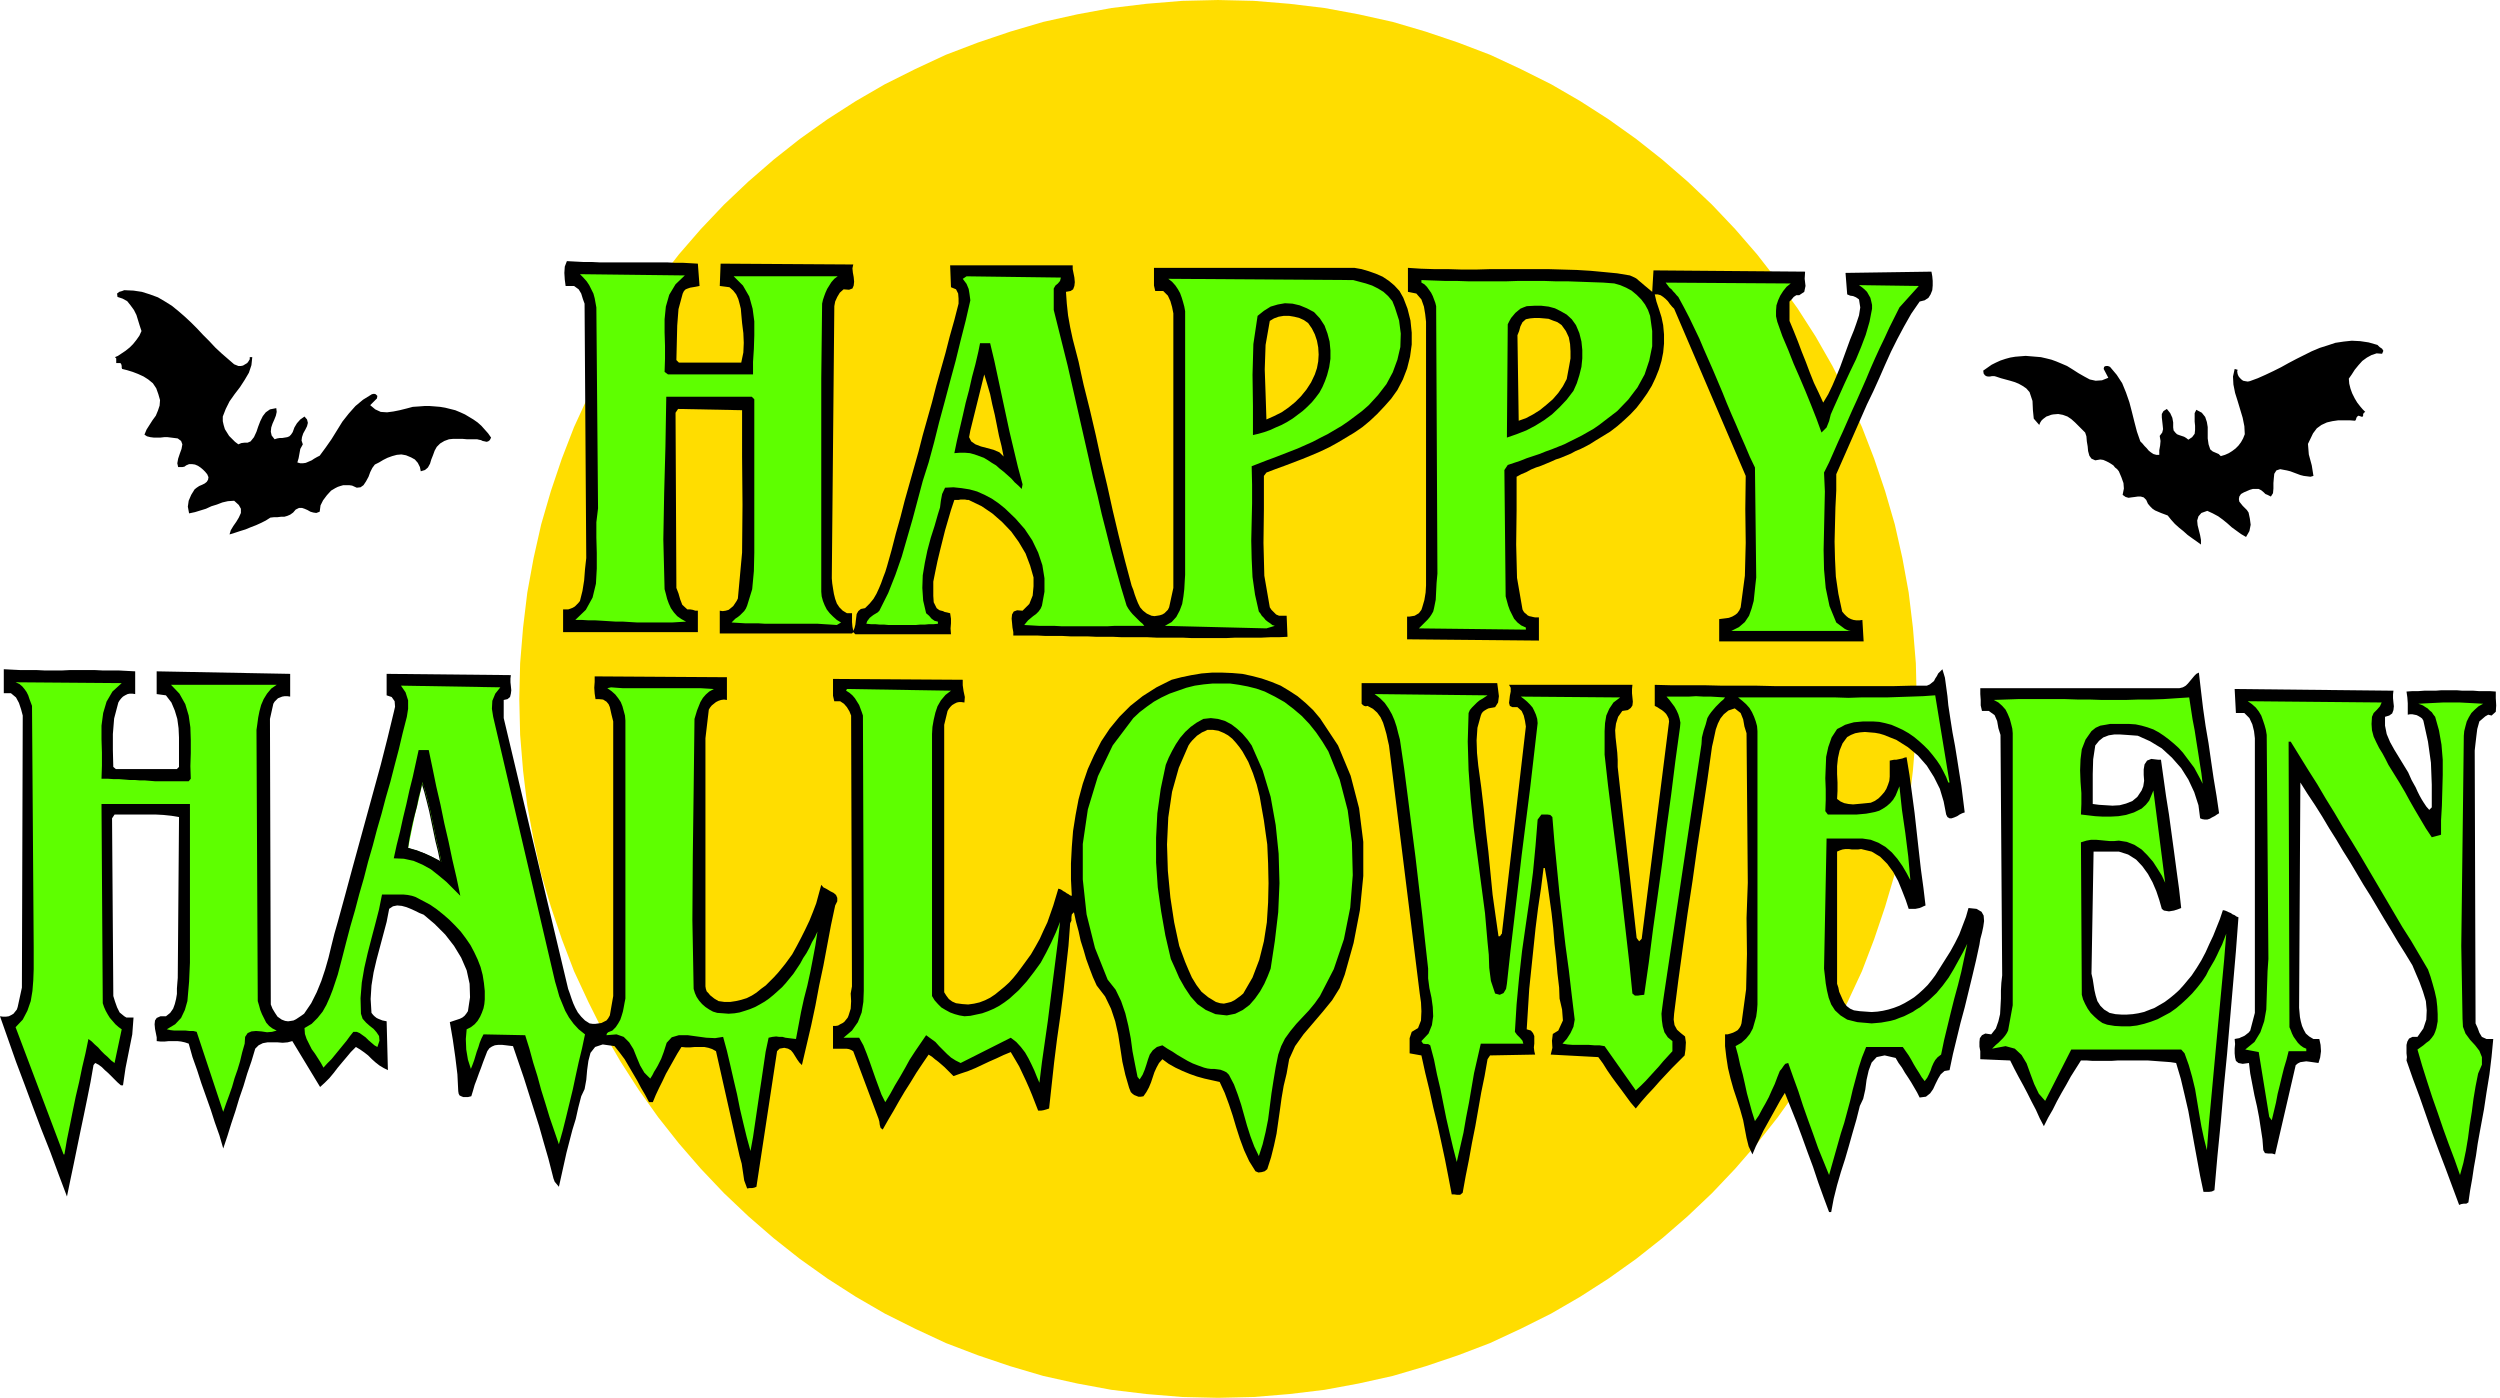
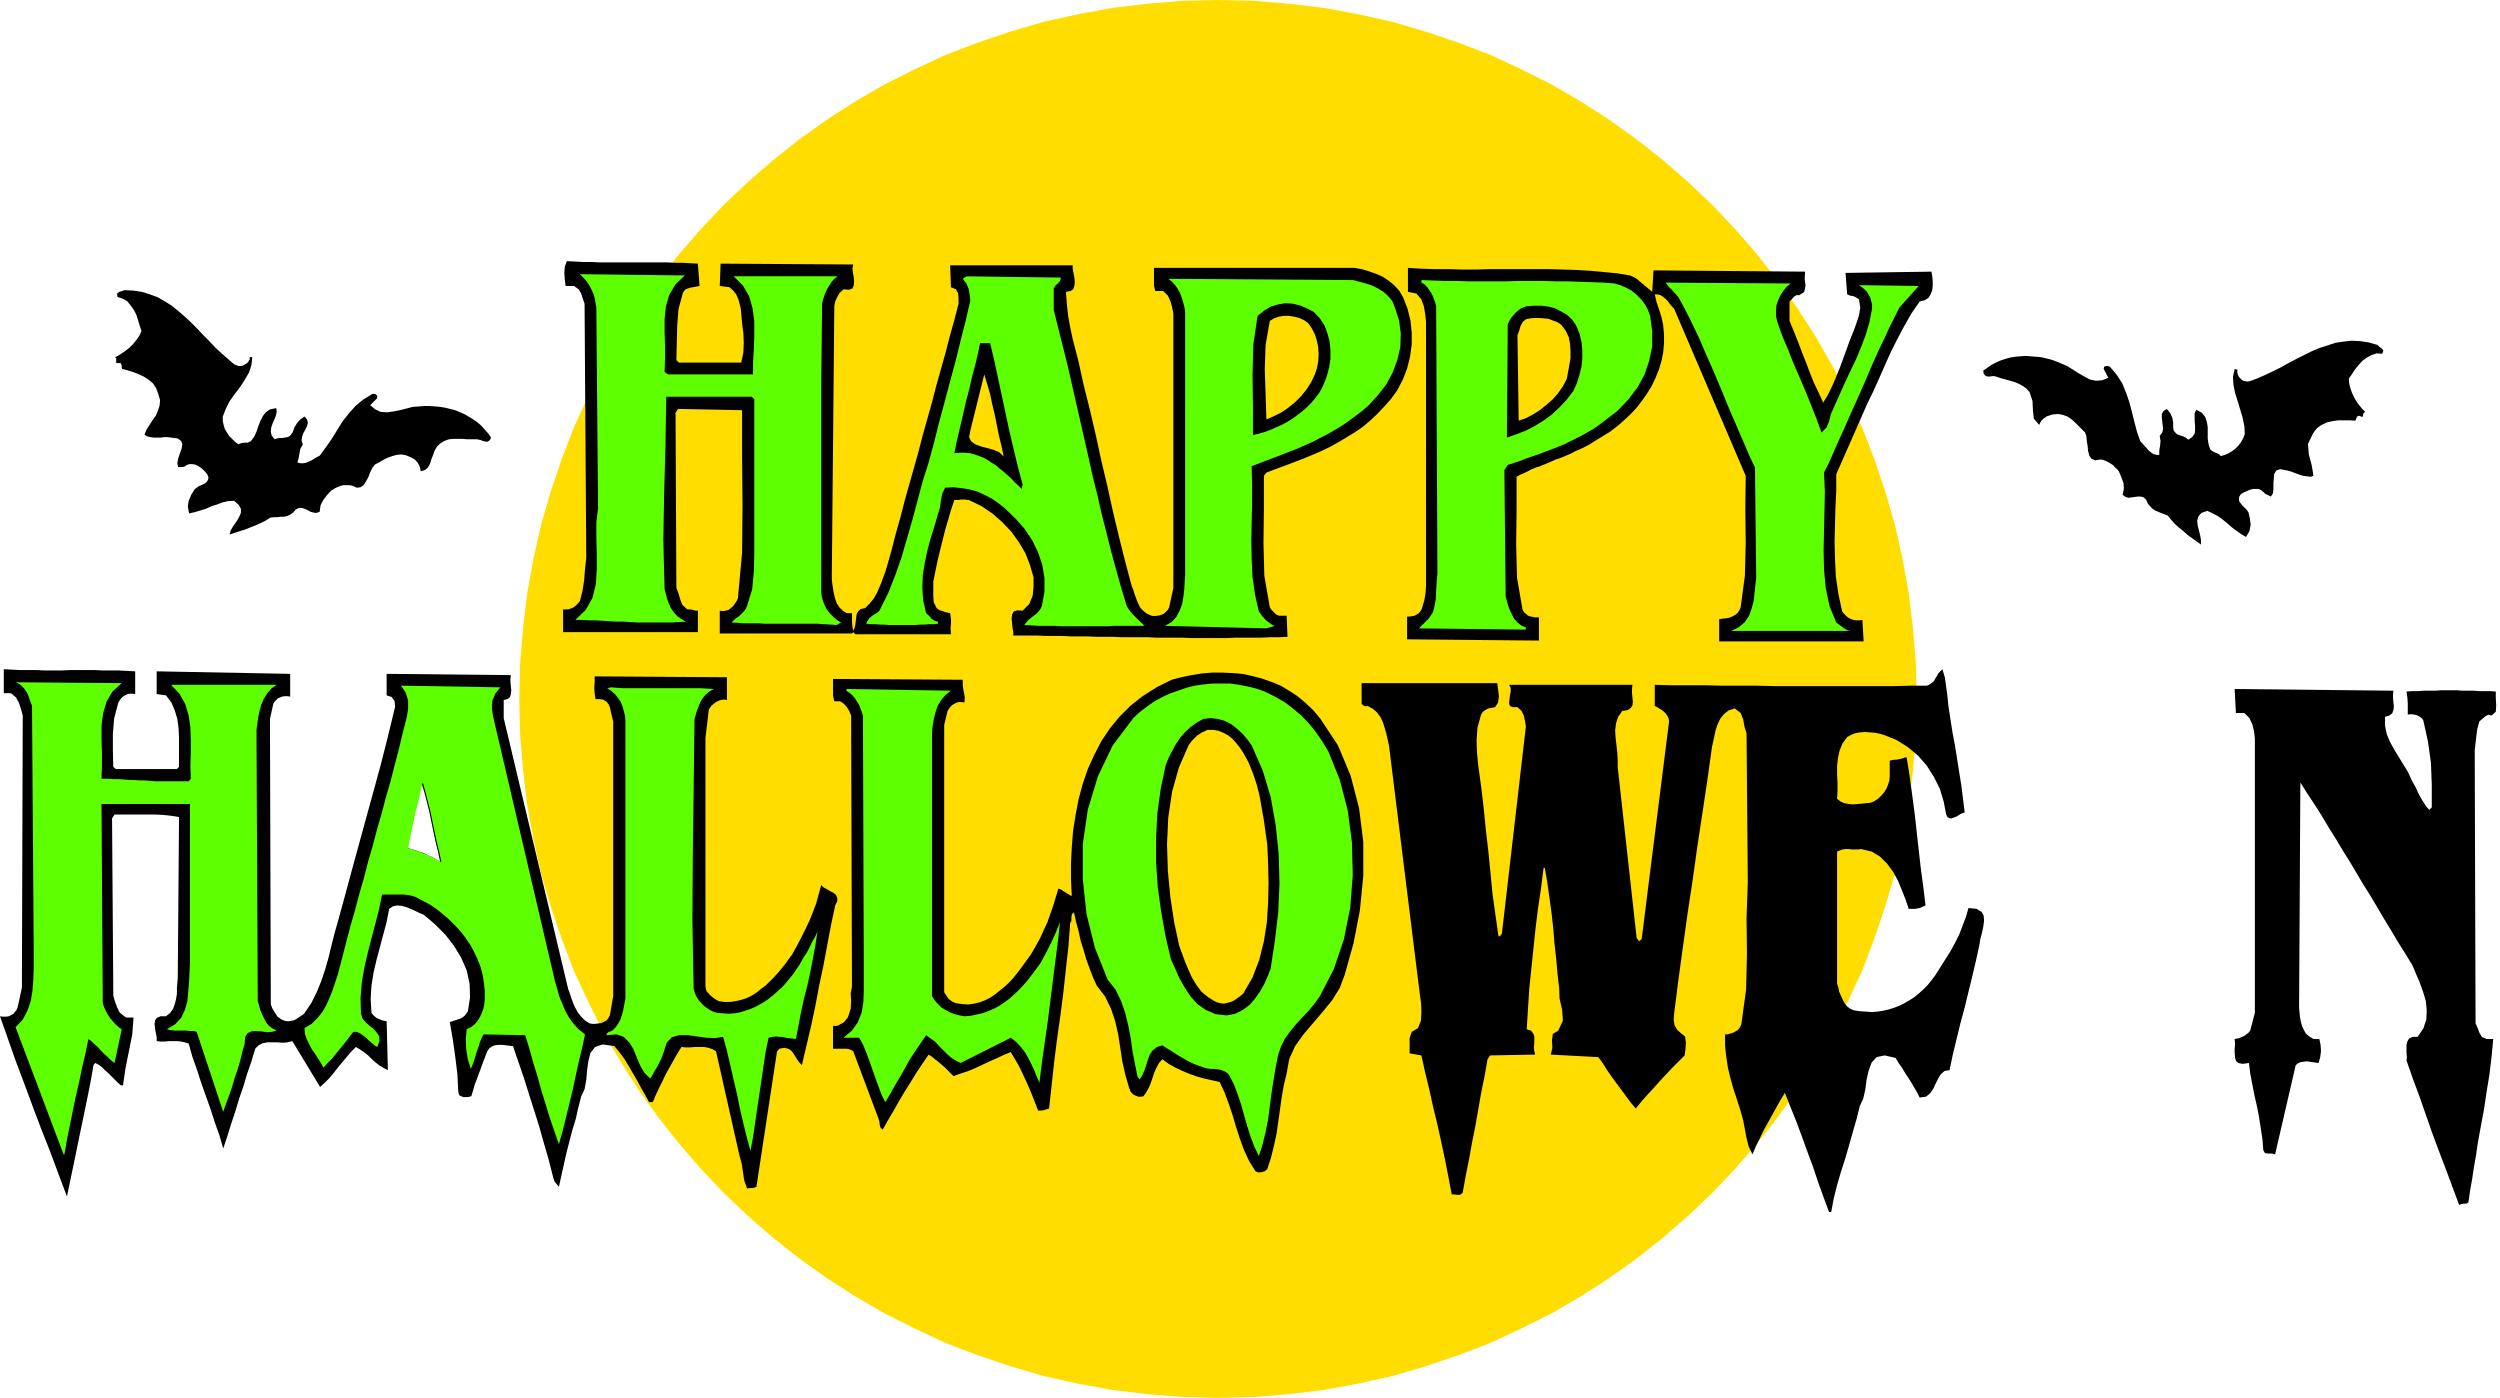
<svg xmlns="http://www.w3.org/2000/svg" fill-rule="evenodd" height="3.319in" preserveAspectRatio="none" stroke-linecap="round" viewBox="0 0 5936 3319" width="5.936in">
  <style>.pen1{stroke:none}.brush2{fill:#fd0}.brush3{fill:#000}.brush4{fill:#5eff00}</style>
  <path class="pen1 brush2" d="m2892 3319 85-2 85-7 83-10 81-15 81-18 78-23 77-26 76-29 73-34 72-36 69-40 67-43 66-47 62-49 60-52 58-55 55-58 52-60 49-62 47-66 43-67 40-69 36-72 34-73 29-76 26-77 23-78 18-81 15-81 10-83 7-85 2-85-2-85-7-85-10-83-15-82-18-80-23-79-26-77-29-75-34-74-36-71-40-70-43-67-47-65-49-63-52-60-55-58-58-55-60-52-62-49-66-47-67-43-69-40-72-36-73-34-76-29-77-26-78-23-81-18-81-15-83-10-85-7-85-2-85 2-85 7-83 10-81 15-81 18-78 23-77 26-76 29-73 34-72 36-69 40-67 43-66 47-62 49-60 52-58 55-55 58-52 60-49 63-47 65-43 67-40 70-36 71-34 74-29 75-26 77-23 79-18 80-15 82-10 83-7 85-2 85 2 85 7 85 10 83 15 81 18 81 23 78 26 77 29 76 34 73 36 72 40 69 43 67 47 66 49 62 52 60 55 58 58 55 60 52 62 49 66 47 67 43 69 40 72 36 73 34 76 29 77 26 78 23 81 18 81 15 83 10 85 7 85 2z" />
  <path class="pen1 brush3" d="m1950 2101-6 22-6 22-8 21-8 20-10 21-10 20-10 19-11 20-8 11-8 11-8 10-9 11-10 11-10 10-10 10-11 8-11 9-11 7-12 6-13 4-13 3-13 2h-14l-14-2-5-3-5-3-5-4-5-4-4-5-4-4-2-6-1-6v-589l8-68 3-5 4-5 5-4 5-4 6-3 6-2 7-1 7 1v-54l-314-2v13l-1 14 1 14 2 13h8l10 1 8 5 5 6 3 7 2 9 2 9 2 8 2 8v652l-8 46-4 7-4 5-6 3-6 3-7 1-7 1h-7l-7-1-11-7-9-9-8-10-6-11-5-11-4-11-4-12-4-11-153-643v-43l9-2 6-5 2-8 1-8-1-10-1-9v-9l1-8-295-3v51l12 4 7 10 1 13-3 13-15 62-16 63-17 62-17 62-17 62-17 62-17 63-17 62-8 28-7 28-7 29-8 28-9 27-11 27-13 26-17 25-7 5-6 4-6 4-6 3-6 1-7 1-7-1-8-3-10-7-6-9-6-10-4-10-2-678 8-36 3-5 4-4 4-4 5-2 5-2 6-1h6l7 1v-54l-317-6v54l22 3 13 17 8 19 6 20 3 22 1 22v70l-5 5H275l-6-5-1-40v-38l3-37 10-38 3-5 4-5 4-4 5-3 6-3 5-1h6l7 1v-54l-19-1-19-1h-38l-20-1h-59l-20 1h-39l-20-1H48l-20-1-19-1v57h17l12 10 7 13 5 15 4 15-2 646-10 46-2 6-4 5-4 5-5 3-6 3-7 1H7l-7-1 19 54 19 54 20 53 20 54 20 53 21 53 20 54 20 53 8-39 8-38 8-39 8-39 8-38 8-39 8-40 7-40 4-5 8 4 8 6 7 7 8 7 7 7 8 8 7 7 8 7h5l6-41 8-40 8-40 3-40h-17l-5-3-11-9-6-12-5-14-4-13-3-422 6-9h97l19 1 19 2 18 3-3 382-1 12-1 13v13l-2 12-3 12-4 11-7 10-10 8h-13l-9 4-4 6-1 9 1 11 2 10 2 10v9l9 1h10l10-1h20l9 1 9 2 9 3 9 32 11 31 10 31 11 31 11 31 10 31 11 31 9 31 10-30 9-29 10-30 9-30 10-29 9-30 10-29 9-30 8-8 10-5 11-2h24l12 1 12-1 11-3 66 109 11-10 11-11 10-12 10-13 10-12 11-13 10-12 12-12 10 6 10 7 9 7 9 9 9 8 9 7 10 6 10 5-3-116-5-1-5-1-5-2-5-2-4-2-5-4-3-3-4-5-2-33 2-32 5-31 7-30 8-30 8-30 8-30 6-31 9-6 10-2 11 1 11 3 10 4 11 5 10 5 10 4 26 22 25 25 21 27 17 28 13 30 7 32 1 32-5 33-4 6-4 5-5 4-6 3-6 2-6 2-6 2-6 2 7 41 6 42 5 41 2 40 1 6 2 4 4 2 5 2h11l4-1 4-1 4-13 4-14 5-13 5-14 5-13 5-14 5-13 5-13 5-7 6-4 7-3 8-1h9l9 1 8 1 9 1 13 38 13 38 12 38 12 38 12 38 11 39 11 38 10 39 2 8 3 8 5 6 5 6 6-27 6-27 6-27 7-27 7-27 8-26 6-27 7-27 8-17 4-22 2-23 3-22 5-19 11-14 18-6 28 4 12 15 12 16 10 17 10 17 10 17 9 17 10 17 9 17h9l7-17 8-17 8-16 8-17 9-16 9-16 9-16 10-16 10 1h11l11-1h22l10 2 9 3 9 5 56 249 5 18 3 20 3 20 7 19 6-1h6l5-1 5-2 49-322 6-6 11-2 9 2 7 4 5 6 5 8 5 8 5 7 6 6 11-47 11-47 10-47 9-48 10-47 9-48 9-48 10-47 5-10v-8l-3-7-6-5-8-4-8-5-8-4-5-6zm-984-88 3-20 4-20 4-20 5-20 4-19 5-19 4-19 5-19 7 22 6 23 6 24 5 24 5 24 5 24 6 24 5 24-9-5-10-6-10-4-9-5-10-3-10-4-11-3-10-3zm691-1387 4 53-5 1-5 1-6 1-6 1-6 2-5 2-4 4-3 6-10 37-3 39-1 41-1 41 6 6h148l5-24 1-23-1-23-3-24-1-11-1-11-1-12-3-12-3-11-5-11-7-9-9-8-23-3 2-53 315 2-2 9 1 10 2 11 1 11-1 9-3 7-8 3-13-1-9 8-6 10-5 11-2 11-6 646 1 12 2 13 2 12 3 12 4 11 6 9 8 8 10 6h12v21l1 11 2 10 3-7 2-8 1-9 1-8 1-8 4-7 6-5 10-2 11-11 9-11 7-12 6-13 5-12 5-14 5-13 4-13 11-39 10-39 11-39 10-39 11-39 11-39 11-39 10-39 11-39 11-39 10-39 11-39 11-39 10-39 11-39 10-39v-12l-1-12-5-10-12-5-2-52h291v9l2 10 2 10 1 11-1 9-3 8-6 4-11 2 2 28 3 28 5 28 6 28 7 27 7 27 6 28 6 27 15 60 14 60 13 60 14 59 13 59 14 59 15 60 16 60 4 10 3 10 4 11 4 10 5 10 7 8 9 7 11 5 7 1 7-1 6-1 6-2 5-3 4-4 4-4 3-6 10-46V744l-3-15-4-14-6-13-11-11h-19l-3-13v-42h476l17 3 17 5 17 6 16 7 15 10 13 11 12 13 9 16 10 26 7 28 3 29v28l-4 29-7 28-10 26-13 25-15 21-16 18-17 18-17 16-18 15-19 13-20 12-20 12-20 11-21 10-21 9-22 9-21 8-21 8-22 8-21 8-6 8v79l-1 80 2 78 13 75 4 6 6 6 5 5 7 3h18l2 50-21 1h-20l-21 1h-62l-21 1h-83l-21-1h-62l-21-1h-61l-21-1h-40l-21-1h-40l-19-1h-40l-19-1h-58v-8l-2-11-1-11-1-10 1-10 4-7 8-3 13 1 16-16 8-20 2-22v-21l-8-28-11-29-16-27-18-25-22-23-23-20-25-17-27-13-4-2h-4l-5-1h-10l-5 1h-10l-8 24-7 24-7 24-6 24-6 24-6 25-5 24-5 25v34l1 15 7 14 4 3 3 2 4 1 4 1 4 2 5 1 4 1 4 1 2 13v11l-1 12 1 14h-227l-5-5-3 3h-314v-54l7 1 7-1 7-2 5-4 6-5 4-6 4-6 3-6 10-109 1-113-1-114V974l-152-3-6 9 2 416 5 13 4 14 5 13 12 11h7l6 1 6 2h6v51h-320v-54h12l6-2 5-2 5-3 4-4 4-4 4-5 6-24 4-25 2-26 3-27-4-604-4-11-4-13-6-10-11-8h-20l-2-15-1-16 1-15 5-13 19 1 19 1h20l20 1h160l19 1h19l18 1 17 1z" />
  <path class="pen1 brush3" d="m3870 654 7 3 8 4 7 6 6 5 7 6 6 5 6 5 6 5 3-51 360 3-1 17 2 17-3 14-12 8h-7l-6 4-5 6-5 5v46l10 24 10 25 9 24 10 25 9 24 10 25 11 23 11 24 12-20 10-21 9-21 9-22 8-22 8-22 8-22 9-22 6-17 6-18 3-19-3-19-7-5-7-3-7-1-7-3-4-51 204-3 2 11 1 11v11l-1 11-4 10-5 8-9 6-12 3-20 29-17 30-16 30-15 30-14 31-14 32-14 31-15 31-73 166v39l-2 40-1 40-1 41 1 41 2 42 6 41 9 42 5 6 5 5 5 4 6 3 6 2 7 1h7l7-1 3 51h-343v-53l8-1 8-1 7-1 8-3 7-4 5-4 5-7 3-7 10-75 2-78-1-80 1-79-170-397-5-5-5-6-5-7-5-5-6-5-6-4-7-2h-7l4 17 6 18 6 19 4 19 2 22v22l-2 21-4 20-6 20-8 20-9 19-11 18-12 17-13 17-15 16-15 14-16 14-17 13-18 11-18 11-11 7-11 6-12 6-12 5-11 6-12 5-12 5-12 4-11 5-12 5-12 5-12 4-12 5-11 6-12 5-11 6v80l-1 81 2 79 13 75 2 4 3 4 4 3 3 3 4 2 5 1 4 1 5 1h9v55l-313-3v-54h6l6-1 6-1 5-3 5-3 3-4 3-4 2-6 5-17 3-18 1-17V764l-2-18-3-18-6-17-12-14-20-4v-57l31 2 31 1h33l33 1h34l34-1h137l34 1 34 1 33 2 32 3 31 3 30 5z" />
  <path class="pen1 brush4" d="m1626 654-22 21-15 25-8 28-3 30v31l1 32v31l-1 31 8 6h202v-30l2-31 1-32v-33l-4-30-8-29-15-26-22-22h247l-8 6-7 8-5 8-5 8-4 9-3 8-3 9-2 9-2 177v507l1 11 3 11 4 10 5 10 7 9 8 8 9 8 10 6-10 6-15-1-16-1-15-1h-125l-16-1h-31l-16-1-16-1 4-4 5-5 6-4 5-4 5-5 5-5 4-6 3-7 12-39 4-43 1-44V948l-6-6h-203l-2 119-3 110-2 110 3 118 3 11 3 12 4 11 5 11 7 10 8 9 10 7 11 6-17 1-16 1h-83l-17-1-16-1h-17l-16-1-16-1-17-1h-16l-16-1h-16l25-24 16-29 8-33 2-36v-37l-1-37v-36l4-33-4-477-2-11-2-11-3-11-5-10-5-10-6-9-8-9-8-8 249 3zm893 5-2 8-5 6-6 5-4 7v51l11 44 11 44 11 44 10 44 10 44 10 44 10 44 10 44 10 45 11 44 10 44 11 43 11 44 12 44 12 43 13 43 4 7 5 7 5 6 6 6 6 6 6 6 6 5 4 5h-70l-18 1h-108l-18-1h-36l-17-1-18-1 4-5 5-6 6-5 6-5 7-5 6-6 5-7 3-7 6-33v-32l-5-31-10-30-14-29-18-27-22-25-25-24-15-12-16-11-17-9-18-8-18-5-19-3-19-2-20 1-7 15-3 16-2 16-5 16-8 28-9 28-8 30-6 29-5 30-1 30 2 30 7 30 7 6 6 7 7 5 8 2v5l-10 1h-11l-10 1h-11l-11 1h-64l-11-1h-10l-11-1h-10l-11-1 2-6 3-4 3-4 5-4 4-3 5-3 5-3 4-4 21-42 17-43 15-43 13-45 13-45 12-45 12-45 14-44 13-48 12-48 13-48 13-49 13-48 12-49 12-47 11-48-2-15-2-12-5-12-9-12 9-6 224 3zm694 6 15 4 15 4 15 5 14 7 13 8 11 10 10 12 6 15 10 31 4 31-1 32-7 30-11 30-15 28-20 26-22 24-16 14-16 12-16 12-16 11-17 10-17 10-18 9-17 9-18 8-18 8-18 7-18 7-18 7-19 7-18 7-18 7 1 44v44l-1 44-1 45 1 43 2 43 6 42 9 40 4 5 3 5 5 5 4 5 5 4 6 4 5 4 6 2-20 6-241-6 16-9 11-12 8-15 6-16 3-18 2-17 1-18 1-16V739l-2-11-3-11-3-10-4-11-5-9-6-9-8-9-9-7 439 3zm620 8 14 4 14 6 13 7 12 10 11 11 9 12 7 13 5 14 5 36v36l-7 34-11 33-17 31-22 29-26 27-30 23-13 10-13 9-14 8-14 8-14 7-14 7-14 7-15 6-15 6-14 5-15 6-15 5-15 5-15 6-15 5-15 5-8 12 3 300 3 11 3 11 4 11 5 10 5 10 8 9 9 7 11 5v5l-254-3 5-5 5-5 6-6 5-5 5-6 4-6 4-7 2-8 4-20 1-20 1-20 2-22-3-635-2-8-3-8-3-8-4-8-5-7-5-7-6-6-7-4v-6l27 1 28 1h28l29 1h89l30-1h59l29 1h29l28 1 28 1 28 1 26 2zm419 0-10 8-8 10-7 11-5 11-4 12-1 13v13l3 13 12 34 14 33 13 33 14 32 14 33 13 32 13 33 12 33 12-12 6-15 4-16 7-16 13-29 13-29 13-28 14-29 12-29 11-29 9-31 6-31v-9l-2-9-2-8-4-7-4-7-6-6-6-5-7-5 142 2-46 51-12 24-12 24-11 24-12 25-11 24-11 25-10 24-11 25-11 25-11 24-11 25-11 25-11 24-11 25-11 25-12 24 2 45-1 46-1 47-1 46 1 46 4 44 9 43 16 39 4 3 4 3 4 3 4 3 4 3 4 2 5 2 5 1h-283l18-9 14-12 10-15 6-17 5-18 2-19 2-19 2-18-3-261-12-25-11-26-11-25-11-26-11-25-11-26-10-25-11-26-11-26-11-25-11-25-11-26-12-25-12-25-13-25-13-24-4-4-4-5-4-4-4-5-5-4-3-4-3-4-3-4 297 2z" />
  <path class="pen1 brush3" d="m3120 741 14 15 11 17 7 19 5 19 2 21v20l-3 20-5 19-5 14-6 14-7 13-9 12-9 11-11 11-11 10-12 9-12 9-13 8-13 7-14 6-13 6-14 5-14 4-13 3v-69l-1-74 2-73 10-67 15-12 16-10 17-5 17-3 18 1 17 4 17 7 17 9zm622 31 8 19 5 20 2 20v20l-2 20-5 20-6 19-8 18-16 21-17 18-18 17-19 14-21 13-21 11-23 9-23 8 2-269 4-8 4-7 5-6 5-6 6-5 6-5 7-3 8-3 18-1h17l17 2 15 4 14 7 14 8 12 11 10 14z" />
  <path class="pen1 brush2" d="m3106 767 9 13 7 14 5 15 3 16 1 17-1 16-3 16-5 15-9 19-11 17-13 16-14 14-16 13-16 11-18 9-18 8-2-61-2-58 2-58 10-57 10-6 11-4 12-2h13l12 2 12 3 11 5 10 7zm602 5 10 14 7 15 3 16 1 17v17l-3 17-3 16-3 16-9 17-11 16-13 15-15 13-16 13-16 10-17 9-17 6-3-203 4-10 3-11 5-10 8-7 10-2 11-1h10l12 1 11 1 10 4 11 4 10 7z" />
  <path class="pen1 brush3" d="m2351 815 10 42 9 42 9 42 9 42 9 42 10 42 10 42 11 41-2 11-8-8-9-8-8-9-9-8-9-8-9-7-9-8-10-6-9-6-10-6-11-4-11-4-11-3-12-1h-12l-13 1 6-29 7-30 7-30 7-31 8-30 7-31 8-30 7-30 4-20h24z" />
  <path class="pen1 brush2" d="m2383 1084-10-10-14-6-15-4-15-4-13-5-10-7-5-10 3-16 33-133 7 23 7 24 5 24 6 25 5 25 5 25 6 24 5 25z" />
  <path class="pen1 brush3" d="m4626 1674 5 33 5 32 6 32 5 31 5 32 5 31 4 32 4 32-6 2-6 3-6 4-7 3-6 2h-5l-5-3-3-6-6-31-9-30-14-28-17-27-21-24-24-20-27-17-30-12-10-3-11-2-12-1-12-1-12 1-11 2-10 4-9 5-11 15-7 17-4 18-2 19v19l1 20v20l-1 19 8 6 9 4 10 2 11 1 11-1 11-1 10-1 10-1 9-4 9-6 7-7 7-8 5-8 4-10 3-9 1-10v-38l5-1 5-1h5l5-1 5-1 5-1 5-2 5-1 7 43 6 44 6 45 5 45 5 45 5 44 6 44 5 42-5 2-4 2-5 2-5 1-5 1h-16l-7-21-9-23-9-22-12-22-14-19-17-17-20-12-25-6-7 1h-15l-7-1h-8l-7 1-6 2-7 3v314l3 9 2 10 4 9 4 9 4 8 6 8 8 6 9 4 14 2 14 1 14 1 14-1 13-2 13-3 13-4 13-5 12-6 12-7 11-7 11-9 11-10 10-10 9-11 9-12 12-19 12-19 12-19 11-20 10-20 8-21 8-21 6-21 19 2 12 7 5 9 1 13-2 14-3 14-4 15-2 13-8 37-9 38-9 37-9 37-10 37-9 37-9 37-8 38-12 2-9 8-6 10-6 12-6 13-7 10-10 8-15 2-6-12-7-12-7-12-7-11-8-12-7-12-8-11-7-12-26-6-19 4-12 13-7 19-5 22-3 23-5 22-8 17-8 32-9 31-9 32-9 31-10 31-9 31-8 32-6 32h-5l-13-35-13-36-12-36-13-35-13-36-13-35-14-35-14-35-11 18-10 18-10 18-10 18-10 18-9 19-9 18-8 19-9-19-5-20-4-21-4-21-7-25-8-25-8-24-7-25-6-25-4-26-3-26v-28h6l7-2 6-2 6-3 5-3 4-5 3-5 2-6 11-81 2-84-1-85 3-84-3-355-5-16-3-17-6-15-14-11-15 5-11 9-8 10-6 12-5 14-3 14-3 14-3 13-11 79-12 80-12 79-11 79-12 79-11 79-11 80-10 79-1 14 2 13 6 11 9 8 10 8 2 14-1 17-2 14-15 15-15 15-15 16-14 15-15 17-15 16-14 16-13 16-12-14-11-15-11-15-12-16-11-15-11-16-10-16-11-15-113-6 4-16-1-17 2-16 13-8 11-24-2-26-6-26-1-26-4-34-3-35-4-35-3-37-4-36-5-36-5-36-6-35h-3l-6 48-7 47-6 48-5 48-5 48-5 48-3 48-3 48 10 3 5 6 3 7v18l-1 9 1 9 2 8-107 2-6 9-7 40-8 39-7 40-7 40-8 40-7 39-8 40-7 39-6 5h-7l-7-1h-6l-8-42-8-41-9-42-9-41-10-41-9-41-10-41-9-41-28-5v-36l5-15 15-9 7-18 1-22-1-21-3-21-73-589-3-13-3-14-4-14-4-13-6-13-8-11-10-9-13-7-4 1-4-1-3-2-3-3v-49h322l2 15 2 16-2 15-7 11-5 1-6 1-5 1-4 2-5 3-4 3-3 4-2 5-8 29-2 30 1 30 3 30 7 51 6 51 5 51 6 51 5 51 5 51 7 50 7 49h3l2-2 1-2 2-2 57-492-2-13-3-13-5-11-10-9h-12l-6-3-2-7 1-8 1-9 2-10v-9l-4-7h293l-1 10v10l1 10 1 10-1 9-4 6-7 5-13 2-10 14-5 16-2 16 1 17 2 18 2 18 1 17v17l45 406 6 8 6-6 65-516-1-7-3-6-3-5-5-5-5-4-5-3-6-4-6-3v-50l39 1h80l41 1h82l42 1h285l39-1h38l7-3 5-4 5-4 3-6 4-6 3-6 5-5 5-5 6 20 3 22 3 22 2 21zm-1492 31 43 65 30 72 20 77 10 80v81l-8 81-15 78-21 75-12 32-18 29-22 27-23 27-23 27-20 28-14 31-6 34-7 29-5 29-4 29-4 28-4 28-6 28-7 28-9 28-6 5-7 2-8 1-7-3-15-24-12-26-10-27-9-28-8-27-9-27-10-27-12-26-18-4-18-4-18-5-17-6-17-7-17-8-16-9-15-11-8 9-6 11-5 11-4 12-4 12-5 12-6 11-7 10-6 1h-6l-5-2-5-2-4-3-4-4-2-5-2-5-9-31-7-31-5-33-5-32-7-31-10-30-14-29-20-26-9-20-8-21-8-22-6-21-7-22-5-23-6-22-5-23-5 5-1 7v8l-3 6-4 54-6 54-6 55-7 55-8 56-7 56-6 55-6 55-6 2-7 2-6 1h-7l-7-18-7-18-7-17-8-18-8-17-8-17-10-17-10-17-17 7-17 8-16 7-17 8-17 8-17 7-18 6-17 6-7-7-7-7-7-7-8-7-7-6-8-6-7-6-8-5-15 22-14 21-14 23-14 22-13 22-13 23-13 22-13 23-5-4-2-7-1-8-2-7-60-160-5-3-5-2-6-1h-32v-54h6l6-1 5-3 6-3 4-3 4-5 4-5 2-5 5-16 1-18-1-18 3-17-2-643-4-10-6-10-7-8-9-6h-14l-3-13v-40l308 2v13l2 14 3 14-1 13-7-1h-6l-5 1-6 3-5 3-4 4-4 5-3 5-8 33v635l5 8 6 8 8 6 9 4 15 2 14 1 14-2 13-3 13-5 12-6 12-8 11-9 11-9 11-10 10-11 9-11 9-12 8-11 8-11 8-11 11-19 10-18 9-20 9-19 7-20 7-20 6-20 6-20 4 1 4 2 4 3 4 2 4 3 4 2 4 3 4 1-2-39v-38l2-39 3-38 6-38 7-37 10-37 12-35 15-33 17-33 20-30 23-28 26-26 29-23 33-21 36-18 23-6 24-5 24-4 25-2h24l24 1 24 2 23 5 23 6 23 8 22 9 20 12 20 13 19 16 18 17 16 19z" />
-   <path class="pen1 brush3" d="m5221 1597 5 43 5 42 6 42 7 41 6 42 6 41 7 42 6 41-5 3-6 4-6 3-5 3-6 2h-6l-6-1-5-2-4-31-10-31-14-30-17-27-22-25-24-22-28-17-29-13-13-1-14-1-15-1h-14l-13 2-13 5-10 8-9 11-5 33-1 35v71l15 2 16 1 16 1 17-1 15-4 15-6 12-10 10-15 4-10 2-13-1-14v-13l2-12 6-9 10-4 17 2h6l6 43 6 43 7 44 6 44 6 44 6 45 6 44 5 45-5 2-6 2-6 2-6 1-6 1-6-1-6-1-5-4-6-21-7-21-9-21-11-20-13-18-15-16-19-12-22-7h-60l-5 290 3 13 2 13 2 13 3 13 4 13 7 11 9 9 13 8 14 3 14 1h13l14-1 13-2 13-3 13-5 13-5 12-7 12-7 12-9 11-9 11-10 10-11 10-12 10-12 12-18 11-18 10-19 9-20 9-19 8-20 8-20 7-21 5 1 5 2 4 2 5 2 4 3 5 2 4 3 5 2-6 80-7 81-7 81-7 82-8 82-7 81-8 81-7 80-6 3-7 1h-13l-8-38-7-38-7-38-7-39-7-39-9-39-9-38-11-37-13-2-13-1-14-1-13-1-14-1h-72l-15 1h-44l-14-1h-14l-12 19-12 19-11 20-11 19-11 20-10 20-11 19-10 20-10-19-9-20-10-19-10-20-10-19-11-20-10-19-10-20-71-3v-19l-2-11v-11l1-9 5-7 8-4 14 2 11-14 6-17 4-17 1-18 1-19v-19l1-18 2-18-4-571-5-16-3-17-6-14-14-10h-16l-3-13v-13l-1-14v-14h473l8-2 7-4 5-5 5-6 5-6 5-6 5-5 6-3z" />
  <path class="pen1 brush4" d="m289 1622-22 20-14 24-8 27-4 30v32l1 32v31l-1 31h15l14 1h13l13 1 12 1h12l12 1h12l12 1 12 1h80l5-6-1-30 1-31v-31l-1-30-4-28-8-27-14-25-20-21h-4 255l-13 9-10 12-8 13-6 14-4 15-3 15-2 15-2 14 3 644 3 10 3 11 4 10 5 10 5 10 7 8 8 6 10 5-11 3-12 1-13-2-13-1-11 1-9 4-6 9-1 16-6 21-5 21-6 20-7 20-6 21-7 20-7 19-7 20-63-190-8-2h-9l-9-1h-27l-9-1-9-2 20-12 14-15 9-19 6-21 2-23 2-23 1-23 1-22v-377H241l3 473 3 9 4 9 5 9 5 8 7 8 6 7 8 7 7 5-17 80-8-6-8-8-8-7-8-8-7-8-8-7-7-7-8-6-7 34-8 34-7 34-8 34-7 34-7 35-7 34-6 35h-2L37 2439l17-18 11-21 8-23 4-24 2-25 1-27v-52l-4-573-3-8-3-8-3-9-4-8-5-7-5-6-7-6-9-4 252 2zm2865 162 27 67 19 73 10 76 2 78-6 77-15 75-24 71-33 64-12 17-14 17-15 16-15 16-14 17-13 18-9 18-7 20-6 30-5 30-5 32-4 31-4 31-6 30-7 29-9 28-11-23-9-24-8-25-7-25-7-25-8-24-9-24-12-23-6-6-6-3-8-3-7-1-8-1h-8l-8-1-8-2-14-5-13-5-12-6-12-7-12-7-12-8-12-7-12-8-13 4-10 8-7 10-4 11-4 13-4 12-5 12-7 11-5-6-6-30-6-31-4-30-6-31-7-29-10-29-13-27-19-24-30-75-20-80-9-83v-84l12-82 24-79 35-73 49-65 15-14 17-13 17-12 18-10 19-9 20-7 20-7 20-5 21-3 21-2h42l21 3 21 4 20 5 20 7 24 12 23 13 21 16 20 17 18 19 16 20 15 22 14 23zm-1459-148-11 6-8 7-7 8-6 10-4 10-4 10-3 10-3 10-2 169-2 156-1 153 3 163 3 10 4 9 6 9 7 8 8 7 9 6 9 5 10 3 14 1 13 1 14-1 12-2 13-4 12-4 12-5 11-6 12-7 10-7 11-9 10-9 10-9 9-10 9-11 9-11 8-12 8-12 7-13 8-12 7-13 6-13 7-12 6-13-5 33-6 32-6 31-7 32-8 31-7 32-6 32-6 32-9-1-8-1-8-1-7-2h-8l-7-1-9 1-9 2-7 33-5 34-5 34-5 33-5 34-5 34-5 34-6 33-9-33-8-33-8-34-7-35-8-34-8-35-8-34-9-33-19 3-21-1-22-3-22-3h-21l-17 5-12 13-7 22-3 8-3 8-4 8-4 8-4 7-5 8-4 8-5 8-14-14-10-17-8-19-8-20-10-16-13-13-17-6-24 2 1-4 3-3 5-2 5-2 8-8 6-9 5-9 3-9 3-10 2-10 2-11 2-10v-660l-1-12-3-11-3-11-4-10-6-9-7-9-9-8-10-7 9-2 13 1 14 1h185l16 1 16 1zm563 4-13 10-11 13-8 14-5 15-4 17-3 17-1 17v622l6 10 8 9 8 8 10 6 11 6 11 4 11 3 12 2 14-1 14-3 14-3 14-5 14-6 13-7 12-8 12-9 22-20 19-21 17-22 16-22 13-24 12-24 11-24 10-25-5 45-6 47-6 47-6 48-6 48-7 49-7 49-6 49-6-14-6-15-7-15-7-14-8-14-10-13-11-12-13-10-119 60-12-6-11-7-9-8-10-10-9-9-9-10-11-8-11-8-13 19-13 19-13 20-11 20-12 21-12 20-11 20-12 20-9-18-7-19-7-19-7-20-7-20-7-19-8-20-10-18h-37l20-17 14-20 9-23 4-25 1-26v-82l-2-572-3-9-3-8-3-8-5-8-5-8-6-7-7-6-8-5 2-4 247 4z" />
  <path class="pen1 brush3" d="m5683 1640-1 9v9l1 10 1 9-1 9-3 8-7 5-10 3v21l4 20 8 19 10 18 11 18 11 18 11 18 8 18 5 9 5 9 4 9 5 10 5 9 5 8 6 9 7 8 6-6v-54l-2-52-7-50-11-50-3-5-4-3-5-3-4-2-5-1-5-1h-6l-5 1v-27l-1-14-2-14 14-1h14l14-1h27l13-1h38l13 1h26l13 1h26l14 1v16l1 17-1 15-10 9-8-2-7 4-7 6-7 6-5 18-2 16-2 17-2 18 2 648 5 11 4 11 6 10 11 5h16l-4 42-5 42-7 43-6 40-5 27-5 27-5 28-4 28-5 28-4 27-5 28-4 28-5 3h-6l-6 1-5 2-16-43-16-43-16-42-16-43-15-43-15-43-16-43-15-43 1-8-1-9v-20l2-8 4-7 8-4h12l14-20 7-21 1-22-2-22-7-23-8-22-9-21-8-19-17-28-17-27-16-27-17-28-16-27-16-27-17-27-16-27-16-27-17-27-16-27-17-27-16-27-17-27-18-27-17-27-3 535 1 11 1 11 2 10 3 11 4 9 5 9 8 7 10 6h14l3 14 1 15-2 15-4 13-7-1-7-1-7-1-8-1-7 1-7 1-6 3-5 4-49 212-7-2h-9l-8-1-4-7-2-26-4-26-4-26-5-26-6-26-5-26-5-26-3-25-15 2-10-2-6-5-2-8-1-10v-11l1-11-1-12 5-1 6-1 4-2 5-2 4-2 5-4 4-3 4-5 11-42v-652l-2-17-4-16-7-15-12-12h-20l-3-57 377 4z" />
-   <path class="pen1 brush4" d="m3532 1651-6 4-6 4-7 4-6 5-6 6-6 6-5 6-3 7-2 68 2 68 5 68 7 68 9 67 9 68 9 68 6 69 3 30 1 31 4 31 10 30 11 3 9-4 6-10 2-12 8-74 9-76 9-77 9-78 10-79 10-79 9-78 9-78-1-10-3-10-4-9-4-8-6-7-7-7-7-6-8-6 236 2-16 12-10 15-7 16-3 18-1 19v56l8 72 9 72 9 71 9 71 8 71 8 70 8 70 7 70 6 5h7l6-1 9-1 11-77 10-79 11-79 11-80 10-80 11-80 10-80 11-80 1-11-2-10-3-10-4-9-5-9-6-8-6-8-7-8h53l17-1 18 1h17l17 1 17 1-4 5-6 5-6 6-6 6-6 7-5 6-5 7-4 7-4 15-5 15-4 16-1 16-89 595-2 14-2 15-2 16 1 16 2 14 4 14 8 12 11 9v24l-11 12-11 12-10 12-11 12-10 11-11 12-11 11-12 11-74-105-12-2h-12l-13-1h-38l-13-1-12-2 10-11 9-14 7-15 3-17-7-58-7-60-8-59-7-61-7-60-6-61-6-61-5-61-5-5-7-1h-14l-9 12-5 62-6 63-8 62-9 62-9 63-7 63-6 64-4 65 5 7 7 7 6 7 2 7h-101l-8 35-8 35-6 35-6 35-7 36-6 35-8 35-8 35-9-35-8-34-8-35-7-35-7-35-8-34-7-35-9-34-5-3h-6l-6-1-4-6 17-18 8-20 3-21-1-22-3-22-5-23-3-23v-23l-7-63-7-65-8-68-8-69-9-70-9-71-9-70-10-68-4-15-4-16-5-15-6-14-8-14-9-13-11-11-13-10 268 3zm1097 207h-3l-5-13-7-14-7-13-8-12-10-13-10-12-11-11-11-10-12-10-13-9-14-8-13-6-14-6-15-4-14-3-15-1h-23l-11 1-11 1-11 3-10 3-9 5-10 5-13 20-8 23-5 23-1 25-1 26 1 26v26l-1 26 6 8h69l11-1 11-1 11-2 10-2 10-3 9-5 9-6 8-7 7-8 6-10 9-22 6 56 8 55 7 56 5 56-9-17-10-17-12-17-13-15-15-13-17-10-18-7-20-3h-85l-6 309 2 17 2 18 3 17 4 17 6 16 9 14 13 12 16 10 12 3 12 3 11 1 12 1 11 1 12-1 11-1 11-2 11-2 11-3 10-4 11-4 10-5 10-5 9-6 10-6 20-16 18-17 15-18 14-19 12-20 11-20 11-20 10-20-7 33-7 33-8 32-9 33-8 32-8 33-8 33-7 34-8 6-6 7-4 7-4 9-3 9-4 9-4 8-6 8-7-9-6-10-7-11-6-10-6-11-6-10-7-10-7-10h-87l-10 25-8 25-7 26-7 26-6 26-7 26-7 26-8 25-28 99-13-32-13-32-12-34-12-33-12-34-11-34-12-33-12-34-7 2-4 5-4 6-5 6-6 15-6 16-7 15-7 16-8 15-8 14-8 15-9 13-7-22-6-22-6-22-5-23-5-22-6-22-5-23-6-22 14-8 11-10 9-11 7-13 4-14 4-14 2-15 1-14v-649l-1-12-3-11-4-11-5-11-6-10-8-9-9-8-10-8h231l31 1 30-1h61l29-1 30-1 28-1 28-2 34 207zm569-202 4 26 4 26 5 26 4 26 4 25 4 26 4 25 3 25-6-12-7-13-7-13-9-12-9-12-9-12-10-11-11-10-12-10-12-9-12-8-13-7-14-5-14-4-14-3-15-1h-46l-11 2-12 2-11 5-10 8-14 20-9 23-3 24-1 26 1 27 2 27v26l-1 25 17 2 17 2 18 1h18l19-1 18-3 19-6 18-9 10-9 8-10 5-12 5-12 28 219-8-17-10-16-11-17-13-15-14-14-17-11-18-7-19-3-11 1h-11l-11-1-10-1-11-1h-12l-11 2-13 4 2 362 3 11 5 11 6 11 7 10 9 9 9 8 10 7 11 4 18 3 18 1h18l17-2 17-4 16-5 16-6 15-8 15-8 14-10 13-11 13-12 12-12 12-14 11-14 10-15 6-12 7-12 7-12 6-12 6-13 6-12 5-13 5-13-5 62-6 64-6 64-6 64-6 65-6 65-6 65-5 65-7-28-6-28-5-29-5-30-5-30-7-29-8-28-10-28-8-9h-261l-62 122-15-17-11-23-9-24-9-25-12-20-16-15-22-6-32 6 4-4 5-5 6-5 5-5 6-6 5-6 4-6 3-6 11-60v-646l-1-11-3-12-3-11-5-12-5-10-8-9-9-8-11-6 28-1 29-1h113l29 1h29l28 1h58l30-1h29l30-1 30-2 31-2zm457 12-4 9-7 8-8 8-4 9-1 17 1 15 4 15 6 13 7 14 8 13 7 13 7 14 13 21 13 21 13 22 12 22 12 21 13 22 13 22 14 21 22-6v-34l2-35 1-36 1-37v-36l-3-36-6-34-9-32-4-5-4-6-5-4-5-5-5-3-6-4-5-2-6-2 18-1 20-1 20-1h41l19 1 19 1 17 1-11 6-9 8-8 8-6 10-5 10-3 11-3 12-1 11-2 172-2 163-2 164 3 173 1 19 6 16 11 15 12 13 10 13 6 15v18l-9 21-6 30-5 30-4 31-5 31-4 31-5 30-6 29-8 29-13-37-14-37-13-36-13-38-13-37-12-37-12-38-11-38 7-5 7-5 7-6 7-5 6-7 5-7 3-7 3-9 3-16v-17l-1-18-2-18-4-18-5-18-5-17-6-17-20-34-20-34-21-33-20-34-20-34-20-34-20-34-20-34-20-33-21-34-20-34-21-34-20-34-21-33-21-34-21-34h-5l2 678 3 7 3 8 4 8 5 7 5 7 6 6 7 5 7 3v6h-42l-5 20-6 20-5 20-5 21-5 20-4 21-5 21-5 21-6-8-25-154-32-6 22-18 14-23 9-26 5-28 1-30 1-31 1-30 2-29-4-532-2-12-3-11-4-12-4-11-6-10-7-9-9-8-10-7 318 3z" />
  <path class="pen1 brush3" d="m2972 1770 26 59 19 63 12 67 7 68 2 70-3 69-8 68-10 66-7 18-8 18-10 18-12 17-13 15-16 12-18 9-20 4-27-3-23-10-20-14-16-18-14-21-13-23-10-23-10-22-13-56-10-57-8-57-4-59v-59l3-58 8-58 12-57 7-17 8-16 9-16 10-15 12-14 13-12 14-10 16-9 18-2 17 2 17 5 15 8 13 10 13 12 12 14 10 14z" />
  <path class="pen1 brush2" d="m2950 1784 14 25 11 27 9 27 7 28 5 29 5 28 4 29 4 28 2 45 1 47-1 46-3 47-7 45-11 44-16 42-22 38-7 6-7 5-7 5-8 4-8 2-9 2-9-1-10-3-18-11-16-13-12-16-11-18-8-18-8-19-7-19-7-19-12-56-9-59-6-63-2-63 3-64 9-61 16-57 23-53 4-6 5-6 6-6 5-5 6-4 6-4 7-3 6-3h13l13 2 12 5 11 6 10 8 9 10 8 10 7 10z" />
  <path class="pen1 brush3" d="m556 865 5 2 5 2h6l5-1 5-3 5-3 3-4 3-5v-5h6l-2 19-6 18-10 17-11 17-13 17-12 17-9 18-7 18v11l2 9 3 10 5 8 5 8 7 7 7 7 8 6 7-3 8-1h7l7-3 8-10 6-13 4-12 5-13 6-12 7-9 10-7 15-3 1 9-2 9-4 10-4 9-3 9-1 10 2 9 7 9 6-2 6-1h6l6-1 6-1 5-2 4-4 4-6 4-11 6-10 8-9 10-7 6 7 2 8-2 8-4 8-5 9-3 9-1 8 3 9-6 11-2 11-2 11-3 10 7 2h6l7-1 7-3 7-3 6-4 7-4 6-3 14-19 14-20 13-21 13-21 15-19 16-18 18-15 21-13 5-1 4 1 4 4-1 6-16 16 12 10 13 6 15 1 15-2 15-3 16-4 15-4 15-1 13-1h12l13 1 12 1 12 2 12 3 12 3 12 5 11 5 10 6 10 6 10 7 9 8 8 9 8 9 7 10-3 6-4 3-4 1-4-1-5-1-4-2-5-1-4-1h-24l-11-1h-22l-10 1-11 4-10 6-8 8-5 9-4 11-4 10-3 10-5 9-7 6-10 3-2-10-5-10-7-8-9-5-12-5-11-2-11 1-11 3-11 4-10 5-10 6-10 5-6 8-5 10-4 11-6 11-6 9-7 5-9 1-11-5-7-1h-14l-7 2-6 2-6 3-5 3-5 3-10 11-9 12-6 12-2 15-8 3-7-1-7-2-7-4-7-3-6-2h-7l-8 4-6 7-7 5-7 3-7 2h-8l-8 1h-8l-9 1-11 7-12 6-11 5-13 5-12 5-13 4-12 4-13 4 3-10 6-10 7-10 6-10 5-11v-10l-5-9-11-10-15 1-13 3-13 5-13 4-13 6-13 4-13 4-14 3-3-16 2-14 6-14 8-13 5-4 6-4 7-3 6-3 5-4 3-5 1-6-3-7-5-6-5-5-6-5-6-4-7-3-7-1h-7l-7 3-4 3-5 1h-10l-2-9 2-11 4-12 4-11 2-11-3-8-8-6-16-2-8-1h-8l-9 1h-16l-8-1-8-2-6-4 5-12 7-11 7-11 8-11 5-12 4-12 1-13-4-14-5-14-8-12-11-9-11-7-13-6-13-5-13-4-12-3-1-3v-4l-1-4-2-3h-10v-11l-3-3 7-3 9-6 9-6 10-8 8-8 8-10 7-10 5-11-4-12-4-13-4-13-6-12-8-11-8-10-11-6-12-4-1-8 5-4 7-2 5-2 22 1 20 3 19 6 19 7 17 10 16 10 16 13 15 13 15 14 14 14 14 15 15 15 14 15 15 14 15 13 15 13zm4786 40-5 1-6-1-5-1-4-3-4-4-3-4-2-5-1-6 1-4-7-2-4 18 1 19 4 20 6 19 6 20 6 20 4 20 1 19-4 10-5 9-6 8-7 7-8 6-8 5-9 4-10 3-5-5-7-3-7-3-6-5-4-12-2-14v-27l-2-12-4-12-8-10-13-7-4 8v20l1 10v10l-1 9-6 8-9 6-5-4-5-3-6-2-6-2-5-2-4-4-4-5-1-7v-12l-2-11-5-11-8-10-8 5-4 7v8l1 9 1 9 1 10-2 8-6 8 2 12-1 11-2 11v11h-7l-7-2-6-4-5-4-5-6-5-5-5-6-5-5-8-23-6-23-6-24-6-23-8-23-9-22-13-20-16-19-5-2h-5l-4 2-1 5 11 21-15 6-15 1-14-3-13-7-14-8-14-9-13-8-14-6-12-5-11-4-12-3-13-3-12-1-12-1-12-1-13 1-12 1-12 2-11 3-12 4-11 5-10 5-10 7-10 7 1 7 3 4 3 2 4 1h5l5-1h5l4 1 12 4 11 3 11 3 10 3 10 4 9 5 9 6 8 9 7 21 1 22 2 20 13 15 2-5 3-5 4-4 4-3 4-3 6-2 5-2 5-1 12-1 11 2 11 4 9 6 9 8 8 8 8 8 8 8 3 9 1 12 2 12 1 11 3 11 5 7 9 4 12-2 7 1 7 3 6 3 5 3 6 4 4 5 5 4 4 5 6 14 5 14 1 13-3 15 7 5 7 2 7-1 8-1 7-1h7l7 2 6 6 4 9 5 6 6 6 6 4 7 3 7 3 8 3 8 3 8 10 9 10 10 9 10 8 10 9 11 8 10 7 11 8v-11l-2-11-3-12-3-12-1-11 3-10 7-8 14-5 13 6 13 7 11 8 11 9 10 9 11 8 11 8 12 7 8-14 3-15-2-15-3-14-4-6-5-5-5-5-4-5-4-5-1-6 1-6 4-6 7-4 7-3 7-3 7-2h14l6 3 6 5 4 4 5 2 4 2 4 2 5-8 1-11v-13l1-12 1-10 5-8 9-3 16 3 8 2 8 3 8 3 8 3 8 2 8 1 8 1 7-2-4-25-7-26-2-25 12-25 9-12 11-8 13-6 13-3 14-2h27l13 1 2-3 1-4 2-3 3-2 9 3 2-3v-4l2-3 3-2-6-6-6-7-7-9-6-10-6-12-4-11-3-12-1-12 7-10 7-11 9-11 9-10 11-8 11-6 12-4 13 1 3-7-3-5-6-4-5-5-21-6-20-3-20-1-19 2-20 3-18 6-19 6-19 8-18 9-18 9-19 10-18 10-18 9-19 9-18 8-19 7z" />
  <path class="pen1 brush4" d="m1318 2331-147-629-3-19 1-19 7-17 12-15-236-4 11 16 6 19v20l-3 19-10 39-9 38-10 38-10 39-11 38-10 38-11 38-10 38-11 38-10 39-11 38-10 38-11 38-10 38-10 39-10 38-6 18-6 18-7 18-8 18-9 16-12 15-14 14-17 10 1 14 4 12 6 12 6 12 8 11 7 11 7 11 6 11 9-10 10-10 9-11 9-11 9-11 9-11 8-11 8-10h8l7 3 7 5 7 5 7 7 7 6 7 6 7 4 5-15-1-11-6-9-7-8-9-7-9-8-8-9-4-12-1-37 3-37 6-35 8-35 9-35 9-34 9-35 7-35h51l10 1 10 2 9 3 17 9 17 9 16 11 15 12 15 13 14 14 13 14 12 16 11 16 9 17 8 17 7 18 5 19 3 19 2 19v20l-1 11-2 10-4 11-4 9-6 10-7 8-9 7-10 5-2 23 1 25 4 24 7 22 4-10 4-11 3-10 3-10 4-11 3-10 4-10 5-10 99 2 10 32 9 33 10 32 9 33 10 32 10 33 11 32 11 32 9-32 8-32 8-33 8-33 7-33 7-32 8-33 7-33-15-12-12-13-11-15-9-16-7-17-7-17-5-18-5-17zm-349-317 4-20 4-20 4-19 4-20 5-19 5-20 4-19 5-19 6 22 6 23 6 24 5 24 5 24 5 24 6 24 5 24-9-5-9-5-10-5-10-4-10-4-10-4-10-3-11-3z" />
-   <path class="pen1 brush3" d="M1018 1781h-24l-7 32-7 32-8 32-7 32-8 33-7 32-8 32-7 32 24 1 23 5 21 9 20 11 19 15 18 15 17 17 16 16-9-43-10-43-9-43-10-43-9-44-10-43-9-44-9-43zm-49 232 3-20 4-20 4-19 5-20 5-19 4-20 5-19 4-19 7 22 6 23 6 24 5 24 5 24 5 24 6 24 5 24-9-5-10-5-10-5-9-4-10-4-10-4-11-3-10-3z" />
</svg>